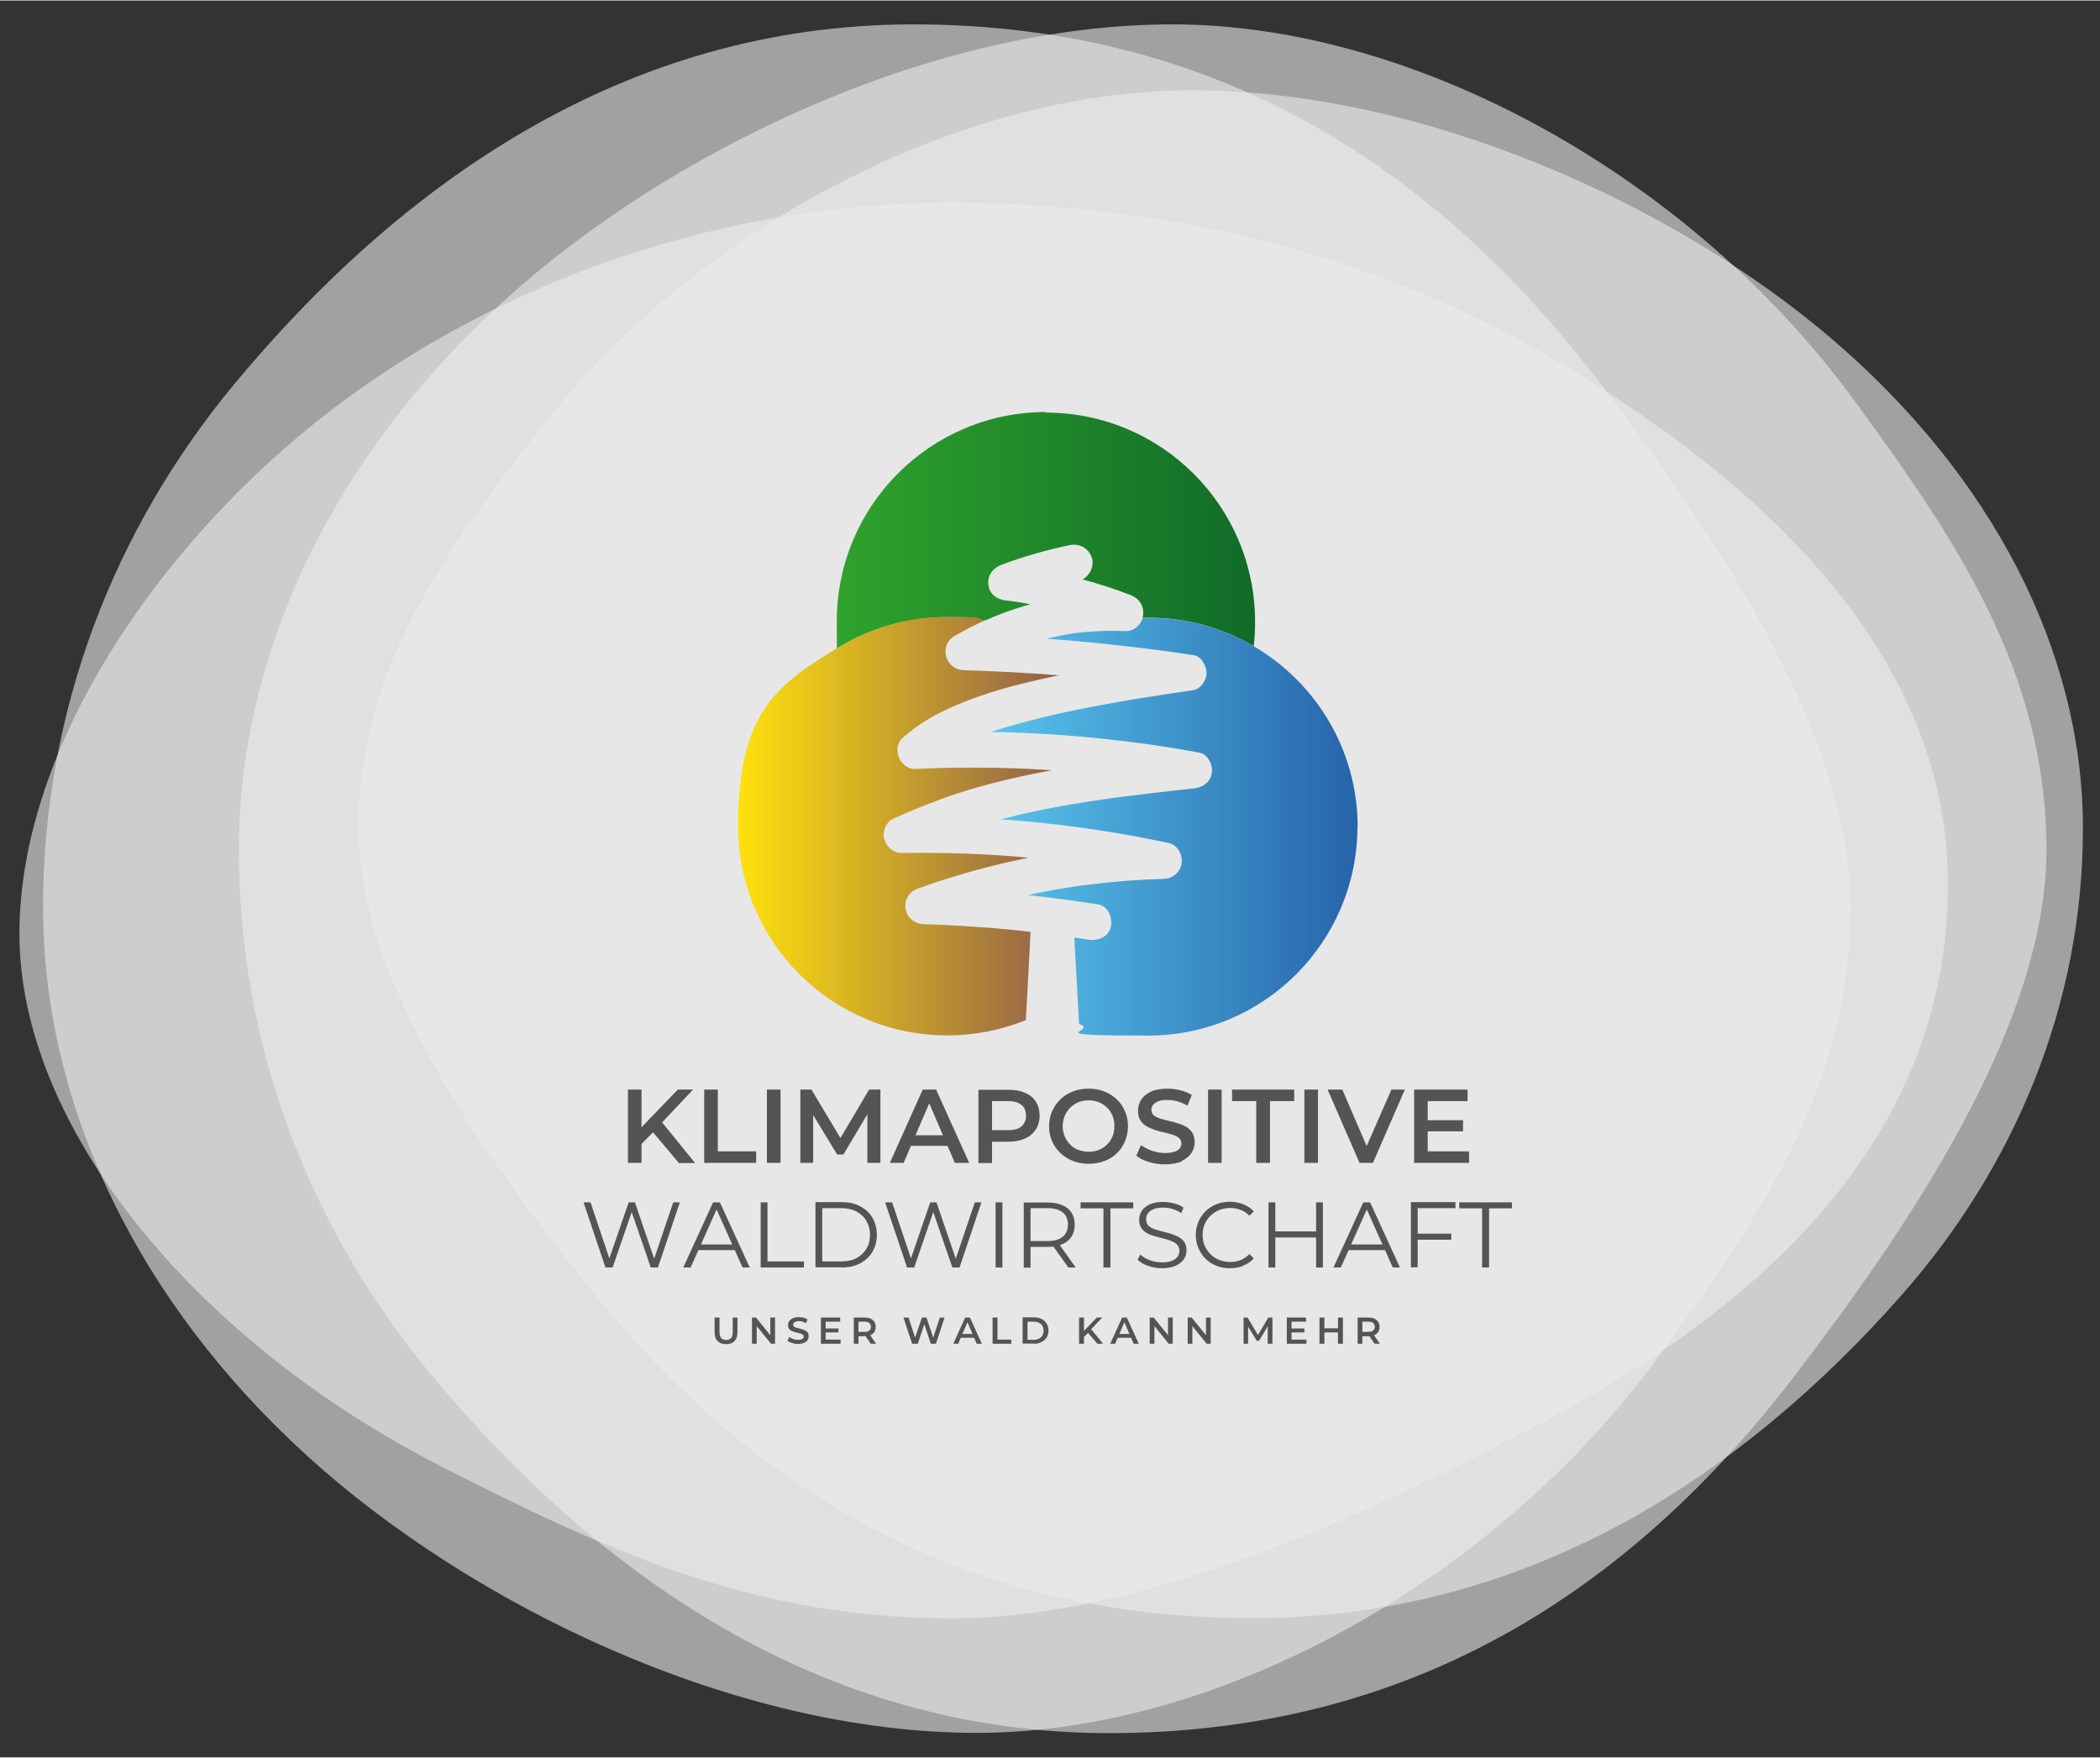
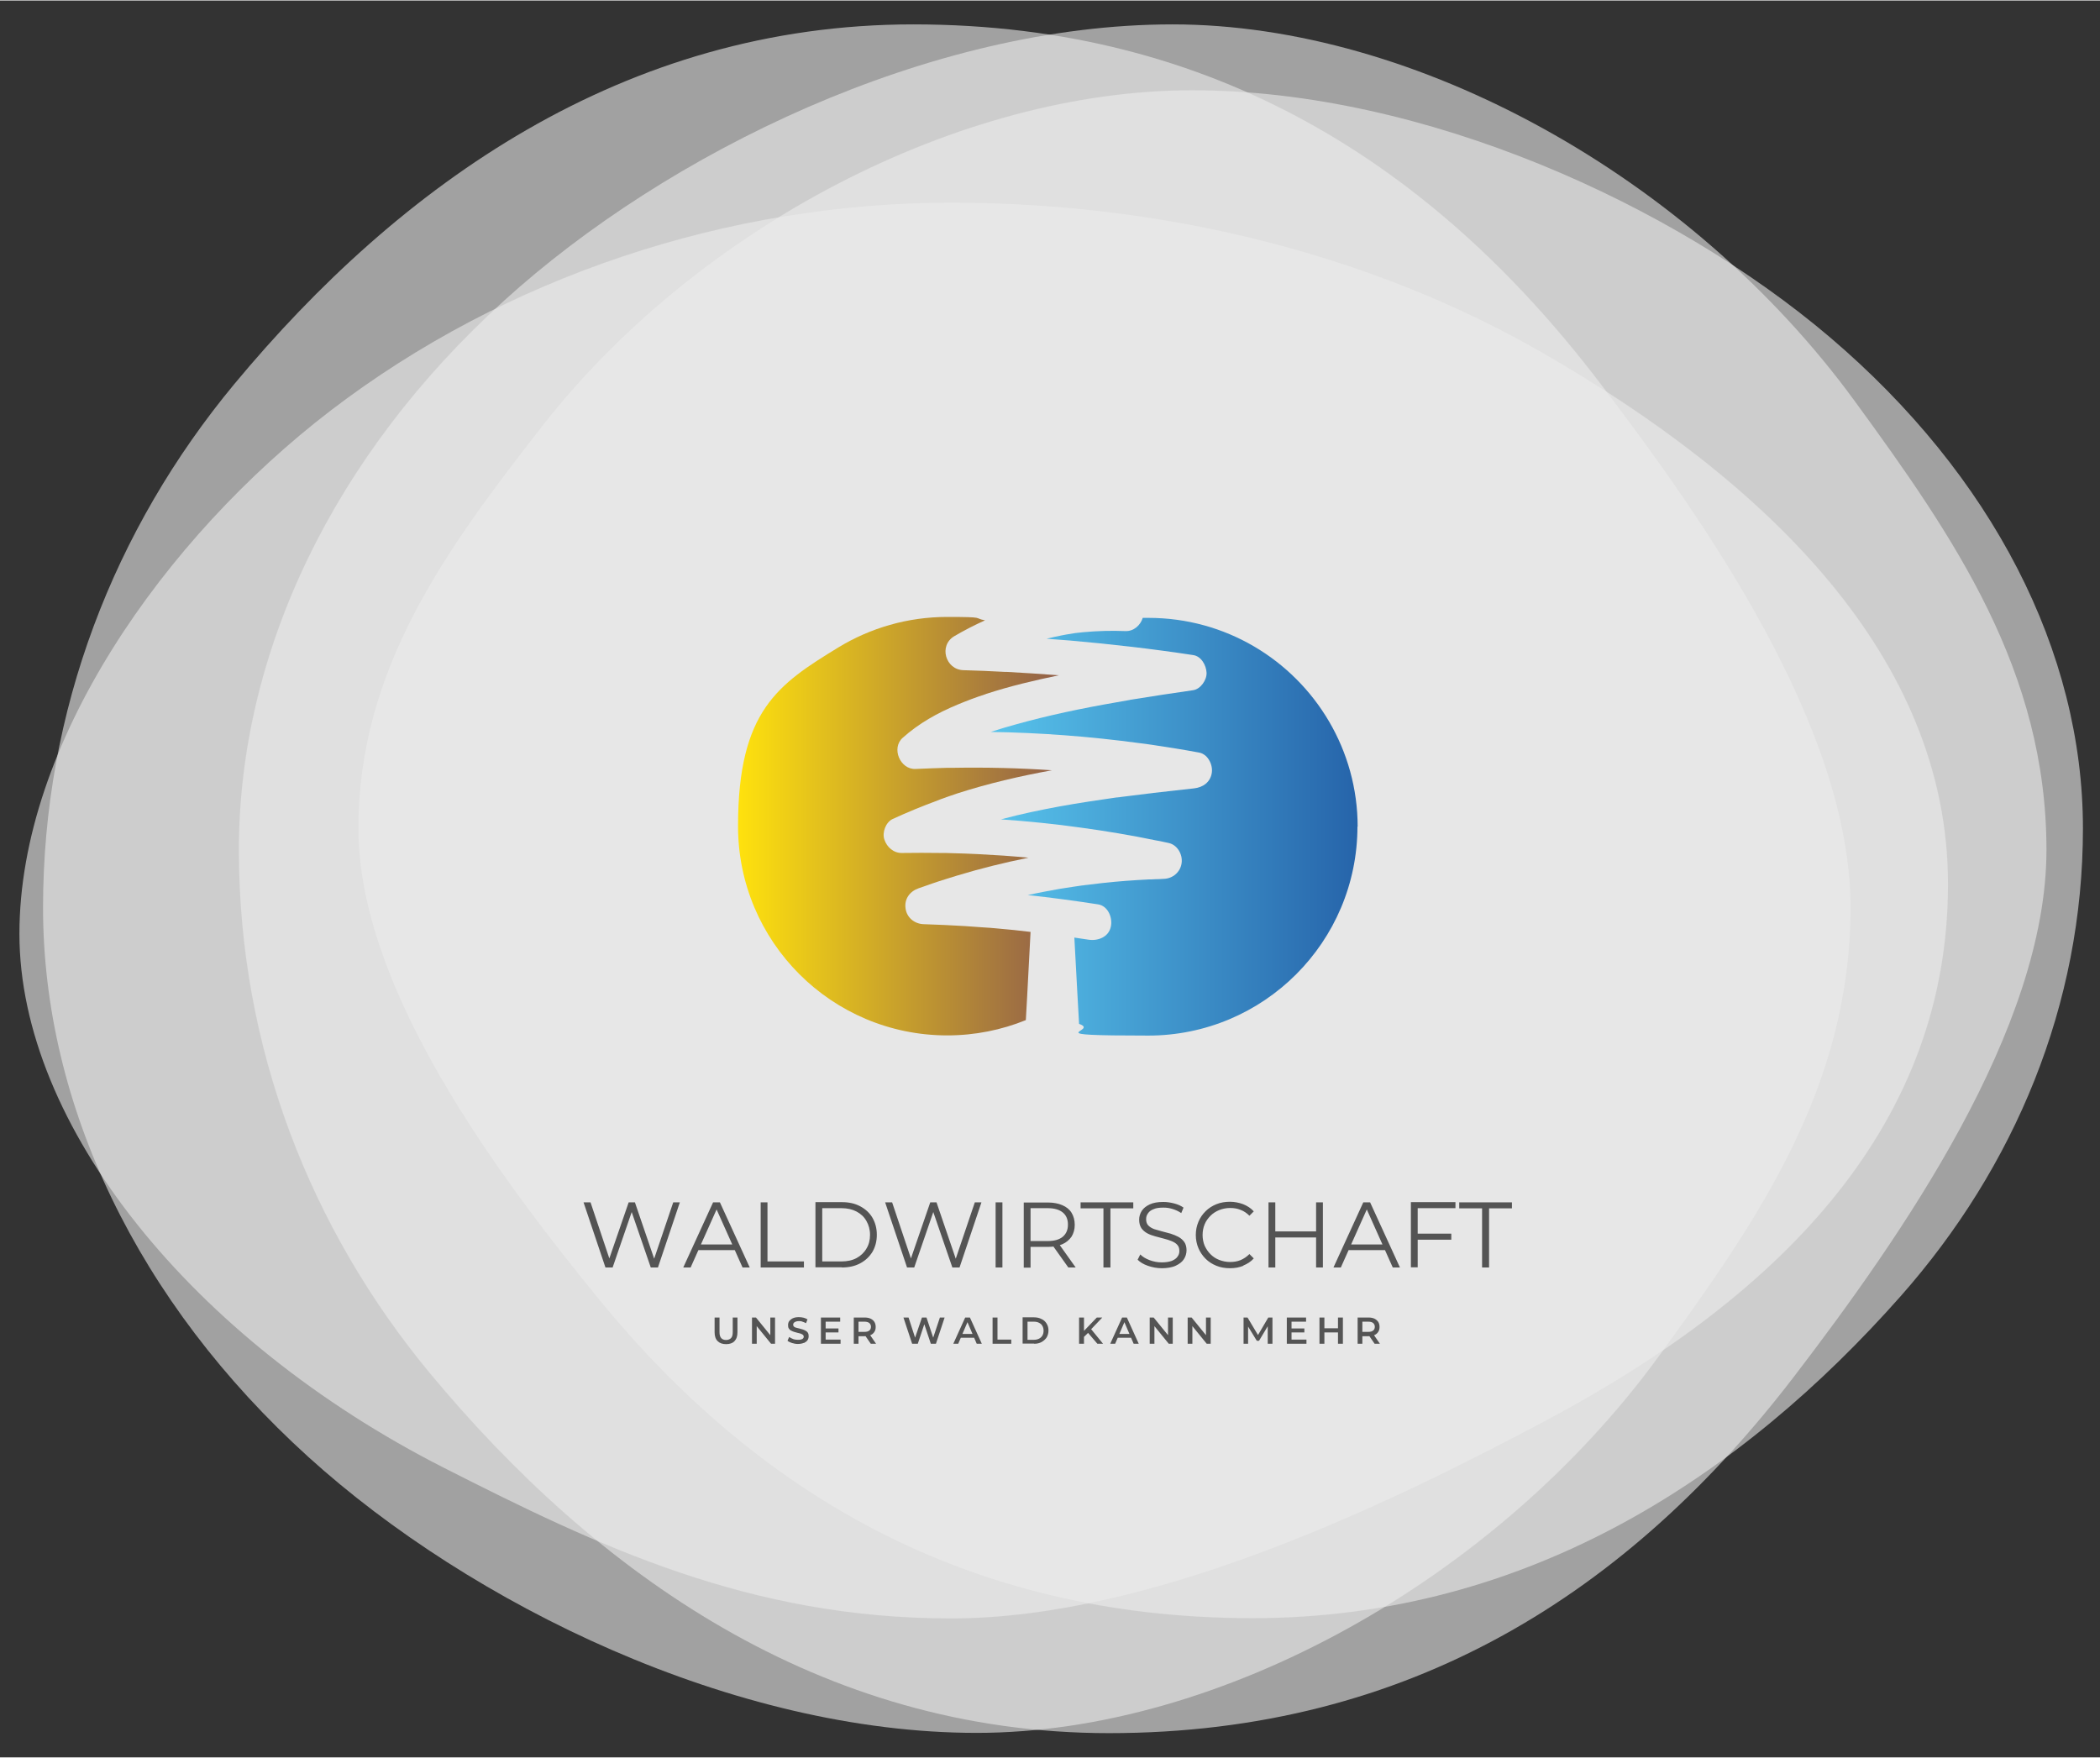
<svg xmlns="http://www.w3.org/2000/svg" width="350" height="293" viewBox="0 0 600 502" version="1.1" xml:space="preserve" style="fill-rule:evenodd;clip-rule:evenodd;stroke-linejoin:round;stroke-miterlimit:2;">
  <rect x="0" y="0" width="600" height="502" fill="#333333" stroke="none" />
  <g>
    <g opacity="0.9">
      <g>
        <g opacity="0.6">
          <g>
            <path d="M357.9,462.225c78.9,-0 140.025,-41.025 185.1,-91.95c32.625,-36.9 52.125,-83.325 52.125,-133.725c0,-50.4 -25.8,-100.8 -72.375,-140.4c-44.325,-37.65 -115.8,-70.5 -182.175,-70.5c-66.375,-0 -141.375,39.15 -185.775,96.075c-27.3,35.025 -52.425,69.075 -52.425,114.825c0,45.75 39.6,98.85 68.775,134.625c44.775,54.75 104.4,91.05 186.75,91.05" style="fill:#fff;fill-rule:nonzero;" />
          </g>
        </g>
        <g opacity="0.6">
          <g>
            <path d="M316.875,495.075c-82.725,0 -146.775,-45.9 -194.025,-102.825c-34.2,-41.25 -54.6,-93.15 -54.6,-149.55c0,-56.4 27.075,-112.8 75.825,-156.975c46.425,-42.15 121.35,-78.9 190.95,-78.9c69.6,0 148.2,43.725 194.775,107.475c28.575,39.15 54.9,77.25 54.9,128.4c0,51.15 -41.55,110.55 -72.15,150.525c-46.875,61.2 -109.425,101.85 -195.75,101.85" style="fill:#fff;fill-rule:nonzero;" />
          </g>
        </g>
        <g opacity="0.6">
          <g>
            <path d="M260.925,6.825c-82.725,-0 -146.775,45.9 -194.025,102.825c-34.2,41.25 -54.6,93.15 -54.6,149.55c-0,56.4 27.075,112.8 75.825,156.975c46.425,42.075 121.425,78.825 190.95,78.825c69.525,0 148.2,-43.725 194.775,-107.475c28.575,-39.15 54.9,-77.25 54.9,-128.4c0,-51.15 -41.55,-110.55 -72.15,-150.525c-46.8,-61.125 -109.35,-101.775 -195.675,-101.775" style="fill:#fff;fill-rule:nonzero;" />
          </g>
        </g>
        <g opacity="0.6">
          <g>
            <path d="M556.575,252.45c0,-64.8 -51.75,-114.975 -116.1,-151.95c-46.575,-26.775 -105.15,-42.75 -168.825,-42.75c-63.675,0 -127.275,21.225 -177.15,59.4c-47.475,36.375 -88.95,95.025 -88.95,149.55c0,54.525 49.35,116.025 121.275,152.55c44.175,22.425 87.225,43.05 144.9,43.05c57.675,-0 124.8,-32.475 169.875,-56.475c69.075,-36.75 114.975,-85.725 114.975,-153.3" style="fill:#fff;fill-rule:nonzero;" />
          </g>
        </g>
      </g>
    </g>
    <g id="text">
      <path d="M175.036,362.017l5.719,-16.619l-0.539,0l5.719,16.619l2.051,-0l6.259,-18.615l-1.889,-0l-5.935,17.536l0.971,-0l-5.989,-17.536l-1.781,-0l-6.043,17.536l1.025,-0l-5.881,-17.536l-1.996,-0l6.259,18.615l2.05,-0Zm22.284,-0l7.824,-17.482l-0.809,-0l7.823,17.482l2.051,-0l-8.526,-18.615l-1.942,-0l-8.525,18.615l2.104,-0Zm13.327,-4.964l-0.593,-1.619l-10.791,0l-0.594,1.619l11.978,-0Zm19.047,4.964l0,-1.727l-10.413,0l-0,-16.888l-1.943,-0l0,18.615l12.41,-0l-0.054,-0Zm10.846,-0c1.996,-0 3.723,-0.378 5.233,-1.187c1.511,-0.809 2.644,-1.889 3.508,-3.291c0.809,-1.403 1.241,-3.022 1.241,-4.857c-0,-1.834 -0.432,-3.453 -1.241,-4.856c-0.81,-1.403 -1.997,-2.482 -3.508,-3.291c-1.51,-0.809 -3.237,-1.187 -5.233,-1.187l-7.554,-0l-0,18.615l7.554,-0l-0,0.054Zm-5.612,-16.943l5.504,0c1.672,0 3.075,0.324 4.316,0.972c1.187,0.647 2.158,1.51 2.806,2.698c0.647,1.133 1.025,2.428 1.025,3.938c0,1.511 -0.324,2.806 -1.025,3.939c-0.648,1.133 -1.619,2.051 -2.806,2.698c-1.187,0.648 -2.644,0.971 -4.316,0.971l-5.504,0l0,-15.216Zm26.277,16.943l5.719,-16.619l-0.539,0l5.719,16.619l2.051,-0l6.259,-18.615l-1.889,-0l-5.935,17.536l0.971,-0l-5.989,-17.536l-1.781,-0l-6.043,17.536l1.025,-0l-5.881,-17.536l-1.996,-0l6.259,18.615l2.05,-0Zm25.198,-0l-0,-18.615l-1.943,-0l0,18.615l1.943,-0Zm8.039,0.054l0,-6.853l-0.863,0.918l5.881,-0c1.565,-0 2.914,-0.27 4.047,-0.756c1.133,-0.485 1.997,-1.241 2.644,-2.158c0.594,-0.971 0.917,-2.05 0.917,-3.399c0,-1.349 -0.323,-2.482 -0.917,-3.454c-0.593,-0.971 -1.511,-1.672 -2.644,-2.158c-1.133,-0.485 -2.482,-0.755 -4.047,-0.755l-6.96,-0l-0,18.615l1.942,-0Zm12.896,-0.054l-4.802,-6.745l-2.104,0l4.802,6.745l2.158,-0l-0.054,-0Zm-12.896,-17.86l-0.863,0.917l5.827,0c1.835,0 3.292,0.432 4.263,1.241c0.971,0.81 1.457,1.943 1.457,3.454c-0,1.511 -0.486,2.59 -1.457,3.453c-0.971,0.809 -2.374,1.241 -4.263,1.241l-5.827,-0l0.863,0.917l0,-11.223Zm22.824,17.86l0,-16.889l6.529,0l-0,-1.726l-15.054,-0l0,1.726l6.529,0l-0,16.889l1.996,-0Zm18.723,-0.54c1.025,-0.485 1.781,-1.079 2.266,-1.834c0.486,-0.756 0.756,-1.619 0.756,-2.536c-0,-0.917 -0.216,-1.781 -0.648,-2.374c-0.431,-0.594 -0.971,-1.079 -1.672,-1.457c-0.702,-0.378 -1.403,-0.648 -2.213,-0.917c-0.809,-0.216 -1.618,-0.432 -2.428,-0.648c-0.809,-0.216 -1.564,-0.431 -2.266,-0.647c-0.701,-0.27 -1.241,-0.594 -1.672,-1.025c-0.432,-0.432 -0.648,-1.026 -0.648,-1.781c0,-0.755 0.162,-1.187 0.54,-1.727c0.323,-0.485 0.863,-0.917 1.618,-1.187c0.702,-0.323 1.673,-0.431 2.752,-0.431c1.079,-0 1.673,0.108 2.59,0.377c0.917,0.27 1.727,0.648 2.536,1.187l0.647,-1.564c-0.755,-0.54 -1.618,-0.918 -2.643,-1.187c-1.026,-0.27 -2.051,-0.432 -3.13,-0.432c-1.565,-0 -2.86,0.216 -3.885,0.701c-1.025,0.486 -1.78,1.079 -2.266,1.835c-0.486,0.755 -0.755,1.619 -0.755,2.536c-0,0.917 0.215,1.78 0.647,2.428c0.432,0.593 0.971,1.079 1.673,1.457c0.701,0.377 1.457,0.647 2.266,0.863c0.809,0.216 1.619,0.432 2.428,0.648c0.809,0.215 1.565,0.431 2.212,0.701c0.648,0.27 1.241,0.593 1.619,1.025c0.432,0.432 0.647,1.025 0.647,1.781c0,0.755 -0.161,1.133 -0.539,1.672c-0.324,0.486 -0.863,0.864 -1.619,1.187c-0.755,0.27 -1.672,0.432 -2.86,0.432c-1.187,0 -2.374,-0.216 -3.507,-0.647c-1.133,-0.432 -1.996,-0.972 -2.644,-1.619l-0.755,1.511c0.701,0.701 1.673,1.295 2.914,1.726c1.241,0.432 2.59,0.702 3.992,0.702c1.403,-0 2.914,-0.216 3.939,-0.702l0.108,-0.054Zm19.209,0c1.187,-0.485 2.212,-1.133 3.021,-2.05l-1.241,-1.241c-0.755,0.755 -1.618,1.349 -2.536,1.727c-0.917,0.377 -1.888,0.539 -2.967,0.539c-1.079,0 -2.158,-0.216 -3.13,-0.593c-0.971,-0.378 -1.78,-0.918 -2.482,-1.619c-0.701,-0.701 -1.241,-1.511 -1.672,-2.428c-0.378,-0.917 -0.594,-1.943 -0.594,-3.076c0,-1.133 0.216,-2.158 0.594,-3.075c0.377,-0.917 0.971,-1.727 1.672,-2.428c0.702,-0.702 1.565,-1.241 2.482,-1.619c0.972,-0.378 1.997,-0.593 3.13,-0.593c1.133,-0 2.05,0.161 2.967,0.539c0.918,0.324 1.781,0.917 2.536,1.673l1.241,-1.241c-0.809,-0.918 -1.834,-1.565 -3.021,-2.051c-1.187,-0.431 -2.428,-0.701 -3.777,-0.701c-1.349,-0 -2.698,0.216 -3.885,0.701c-1.187,0.486 -2.212,1.133 -3.076,1.997c-0.863,0.863 -1.564,1.834 -2.05,3.021c-0.486,1.133 -0.755,2.428 -0.755,3.777c-0,1.349 0.269,2.644 0.755,3.777c0.486,1.133 1.187,2.159 2.05,3.022c0.864,0.863 1.889,1.511 3.076,1.996c1.187,0.486 2.482,0.702 3.885,0.702c1.403,-0 2.644,-0.216 3.831,-0.702l-0.054,-0.054Zm20.827,0.54l1.943,-0l-0,-18.615l-1.943,-0l0,18.615Zm-11.654,-18.615l-1.943,-0l0,18.615l1.943,-0l-0,-18.615Zm11.816,8.309l-12.032,0l-0,1.727l12.032,-0l0,-1.727Zm6.907,10.306l7.823,-17.482l-0.809,-0l7.824,17.482l2.05,-0l-8.525,-18.615l-1.943,-0l-8.525,18.615l2.105,-0Zm13.273,-4.964l-0.594,-1.619l-10.791,0l-0.593,1.619l11.978,-0Zm8.471,-2.968l9.82,0l0,-1.726l-9.82,-0l0,1.726Zm0.216,-9.011l10.791,0l0,-1.726l-12.733,-0l-0,18.615l1.942,-0l-0,-16.889Zm20.396,16.943l-0,-16.889l6.528,0l0,-1.726l-15.054,-0l0,1.726l6.529,0l0,16.889l1.997,-0Z" style="fill:#545454;fill-rule:nonzero;" />
-       <path d="M186.745,323.222l2.158,-2.374l9.119,-9.658l-4.371,-0l-10.953,11.384l0.162,4.587l3.885,-3.939Zm-3.454,8.903l0,-20.935l-3.885,-0l0,20.935l3.885,-0Zm15.27,-0l-10.036,-12.356l-2.59,2.859l8.04,9.551l4.586,-0l0,-0.054Zm17.482,-0l0,-3.292l-10.953,0l-0,-17.643l-3.885,-0l0,20.935l14.838,-0Zm6.961,-0l-0,-20.935l-3.885,-0l-0,20.935l3.885,-0Zm9.334,-0l0,-15.162l-0.917,-0l7.77,12.788l1.78,-0l7.608,-12.788l-0.755,-0l-0,15.162l3.723,-0l-0,-20.935l-3.238,-0l-9.01,15.269l1.672,0l-9.118,-15.269l-3.184,-0l0,20.935l3.723,-0l-0.054,-0Zm25.845,-0l8.094,-18.831l-1.565,-0l8.094,18.831l4.1,-0l-9.442,-20.935l-3.831,-0l-9.388,20.935l3.992,-0l-0.054,-0Zm13.759,-4.856l-1.025,-3.022l-11.277,0l-1.079,3.022l13.381,-0Zm11.493,4.91l0,-7.878l-1.726,1.781l6.42,-0c1.835,-0 3.454,-0.324 4.749,-0.918c1.349,-0.593 2.32,-1.456 3.075,-2.59c0.702,-1.079 1.079,-2.428 1.079,-3.938c0,-1.511 -0.377,-2.914 -1.079,-3.993c-0.701,-1.133 -1.726,-1.943 -3.075,-2.536c-1.349,-0.594 -2.914,-0.863 -4.749,-0.863l-8.579,-0l0,20.935l3.885,-0Zm0,-19.587l-1.726,1.889l6.259,-0c1.726,-0 3.021,0.378 3.885,1.079c0.863,0.702 1.294,1.727 1.294,3.076c0,1.349 -0.431,2.32 -1.294,3.075c-0.864,0.756 -2.159,1.079 -3.885,1.079l-6.259,0l1.726,1.889l0,-12.14l0,0.053Zm32.105,19.047c1.348,-0.539 2.589,-1.295 3.561,-2.266c1.025,-0.971 1.78,-2.104 2.32,-3.399c0.539,-1.295 0.863,-2.752 0.863,-4.263c0,-1.511 -0.27,-2.967 -0.863,-4.316c-0.54,-1.295 -1.349,-2.482 -2.32,-3.4c-1.025,-0.971 -2.213,-1.726 -3.561,-2.266c-1.349,-0.539 -2.86,-0.809 -4.479,-0.809c-1.619,-0 -3.129,0.27 -4.532,0.809c-1.349,0.54 -2.59,1.295 -3.561,2.266c-1.026,0.972 -1.781,2.105 -2.374,3.4c-0.54,1.295 -0.864,2.751 -0.864,4.262c0,1.511 0.27,2.968 0.864,4.263c0.539,1.295 1.348,2.428 2.374,3.399c1.025,0.971 2.212,1.727 3.615,2.266c1.403,0.54 2.859,0.81 4.478,0.81c1.619,-0 3.13,-0.27 4.479,-0.81l-0,0.054Zm-7.446,-3.183c-0.918,-0.378 -1.673,-0.864 -2.321,-1.565c-0.647,-0.647 -1.187,-1.457 -1.564,-2.32c-0.378,-0.917 -0.594,-1.889 -0.594,-2.914c0,-1.025 0.216,-2.05 0.594,-2.967c0.377,-0.864 0.917,-1.673 1.564,-2.321c0.648,-0.647 1.457,-1.187 2.321,-1.564c0.917,-0.378 1.888,-0.54 2.967,-0.54c1.079,0 2.051,0.162 2.914,0.54c0.863,0.377 1.672,0.863 2.32,1.51c0.647,0.648 1.187,1.457 1.565,2.321c0.377,0.917 0.539,1.888 0.539,2.967c0,1.079 -0.162,2.051 -0.539,2.968c-0.378,0.917 -0.864,1.673 -1.565,2.32c-0.648,0.648 -1.403,1.187 -2.32,1.511c-0.863,0.378 -1.835,0.539 -2.914,0.539c-1.079,0 -2.05,-0.161 -2.967,-0.539l-0,0.054Zm29.514,3.129c1.241,-0.593 2.212,-1.349 2.806,-2.266c0.593,-0.971 0.917,-1.996 0.917,-3.075c-0,-1.08 -0.216,-1.997 -0.648,-2.698c-0.431,-0.702 -1.025,-1.295 -1.78,-1.727c-0.756,-0.432 -1.565,-0.755 -2.428,-1.025c-0.863,-0.27 -1.781,-0.486 -2.644,-0.702c-0.917,-0.215 -1.727,-0.431 -2.428,-0.647c-0.702,-0.216 -1.295,-0.54 -1.781,-0.917c-0.431,-0.378 -0.647,-0.918 -0.647,-1.565c-0,-0.648 0.162,-0.971 0.485,-1.403c0.324,-0.432 0.81,-0.755 1.457,-1.025c0.702,-0.27 1.565,-0.378 2.59,-0.378c1.025,0 1.889,0.108 2.86,0.378c0.971,0.27 1.942,0.701 2.914,1.241l1.241,-3.022c-0.918,-0.593 -1.997,-1.079 -3.238,-1.349c-1.241,-0.323 -2.482,-0.485 -3.723,-0.485c-1.888,-0 -3.507,0.27 -4.748,0.863c-1.241,0.594 -2.158,1.349 -2.752,2.266c-0.593,0.972 -0.917,1.997 -0.917,3.13c-0,1.133 0.216,2.05 0.647,2.752c0.432,0.701 1.026,1.295 1.781,1.726c0.755,0.432 1.565,0.756 2.428,1.079c0.863,0.27 1.781,0.54 2.644,0.702c0.863,0.216 1.673,0.377 2.428,0.647c0.701,0.216 1.295,0.54 1.781,0.918c0.431,0.377 0.701,0.917 0.701,1.564c-0,0.648 -0.162,0.972 -0.486,1.403c-0.323,0.432 -0.809,0.756 -1.51,0.971c-0.702,0.216 -1.565,0.378 -2.644,0.378c-1.079,0 -2.536,-0.216 -3.777,-0.647c-1.241,-0.432 -2.266,-0.972 -3.13,-1.619l-1.349,3.021c0.918,0.756 2.105,1.349 3.561,1.781c1.457,0.486 3.022,0.701 4.695,0.701c1.672,0 3.507,-0.269 4.748,-0.863l-0.054,-0.108Zm11.439,0.54l-0,-20.935l-3.885,-0l-0,20.935l3.885,-0Zm13.813,-0l-0,-17.644l6.906,-0l0,-3.291l-17.752,-0l0,3.291l6.907,-0l-0,17.644l3.939,-0Zm13.705,-0l-0,-20.935l-3.885,-0l-0,20.935l3.885,-0Zm15.701,-0l9.119,-20.935l-3.831,-0l-8.309,18.938l2.428,0l-8.148,-18.938l-4.208,-0l9.118,20.935l3.831,-0Zm15.324,-9.011l10.414,0l-0,-3.183l-10.414,-0l-0,3.183Zm0.324,-8.633l11.385,-0l-0,-3.291l-15.27,-0l-0,20.935l15.701,-0l0,-3.292l-11.816,0l-0,-14.352Z" style="fill:#545454;fill-rule:nonzero;" />
      <path d="M209.838,383.06c0.594,-0.593 0.863,-1.403 0.863,-2.536l0,-4.209l-1.348,0l-0,4.209c-0,0.756 -0.162,1.349 -0.486,1.673c-0.324,0.324 -0.809,0.539 -1.403,0.539c-0.594,0 -1.079,-0.162 -1.403,-0.539c-0.324,-0.378 -0.485,-0.917 -0.485,-1.673l-0,-4.209l-1.403,0l-0,4.209c-0,1.079 0.269,1.943 0.863,2.536c0.593,0.594 1.403,0.863 2.428,0.863c1.025,0 1.835,-0.269 2.428,-0.863l-0.054,0Zm6.367,0.755l0,-5.773l-0.594,0l4.695,5.773l1.133,0l-0,-7.5l-1.349,0l-0,5.774l0.593,-0l-4.694,-5.774l-1.133,0l0,7.5l1.403,0l-0.054,0Zm13.489,-0.215c0.432,-0.216 0.81,-0.486 1.025,-0.81c0.216,-0.323 0.324,-0.701 0.324,-1.133c0,-0.431 -0.054,-0.701 -0.216,-0.971c-0.162,-0.27 -0.377,-0.432 -0.647,-0.594c-0.27,-0.161 -0.54,-0.269 -0.863,-0.377c-0.324,-0.108 -0.648,-0.162 -0.972,-0.27c-0.323,-0.054 -0.593,-0.162 -0.863,-0.216c-0.27,-0.054 -0.486,-0.162 -0.647,-0.324c-0.162,-0.161 -0.216,-0.323 -0.216,-0.539c-0,-0.216 0.054,-0.378 0.162,-0.486c0.107,-0.162 0.269,-0.27 0.539,-0.377c0.27,-0.108 0.54,-0.162 0.917,-0.162c0.378,-0 0.648,-0 1.026,0.162c0.377,0.107 0.701,0.269 1.025,0.431l0.431,-1.079c-0.323,-0.216 -0.701,-0.378 -1.133,-0.486c-0.431,-0.107 -0.917,-0.161 -1.349,-0.161c-0.701,-0 -1.241,0.107 -1.726,0.323c-0.432,0.216 -0.756,0.486 -1.025,0.81c-0.216,0.323 -0.324,0.701 -0.324,1.133c-0,0.431 0.054,0.755 0.216,0.971c0.162,0.27 0.377,0.486 0.647,0.594c0.27,0.161 0.54,0.269 0.863,0.377c0.324,0.108 0.648,0.162 0.972,0.27c0.323,0.054 0.593,0.162 0.863,0.216c0.27,0.108 0.486,0.216 0.647,0.324c0.162,0.161 0.27,0.323 0.27,0.539c0,0.216 -0.054,0.378 -0.162,0.486c-0.108,0.162 -0.269,0.27 -0.539,0.323c-0.27,0.108 -0.54,0.108 -0.971,0.108c-0.432,0 -0.918,-0.054 -1.349,-0.215c-0.432,-0.162 -0.81,-0.378 -1.133,-0.594l-0.486,1.079c0.324,0.27 0.755,0.486 1.295,0.648c0.54,0.162 1.079,0.269 1.673,0.269c0.593,0 1.241,-0.107 1.726,-0.323l0,0.054Zm6.151,-3.022l3.723,0l0,-1.133l-3.723,-0l0,1.133Zm0.054,-3.075l4.155,-0l-0,-1.188l-5.504,0l0,7.5l5.612,0l-0,-1.187l-4.263,0l0,-5.125Zm9.389,6.312l-0,-2.805l-0.594,0.647l2.32,0c0.648,0 1.241,-0.108 1.727,-0.324c0.486,-0.215 0.863,-0.539 1.079,-0.917c0.27,-0.377 0.378,-0.863 0.378,-1.403c-0,-0.539 -0.108,-1.025 -0.378,-1.457c-0.27,-0.431 -0.647,-0.701 -1.079,-0.917c-0.486,-0.216 -1.025,-0.324 -1.727,-0.324l-3.075,0l-0,7.5l1.403,0l-0.054,0Zm5.018,0l-1.889,-2.751l-1.511,-0l1.889,2.751l1.511,0Zm-5.018,-7.014l-0.594,0.702l2.266,-0c0.594,-0 1.08,0.107 1.403,0.377c0.324,0.27 0.486,0.648 0.486,1.079c-0,0.432 -0.162,0.864 -0.486,1.08c-0.323,0.269 -0.755,0.377 -1.403,0.377l-2.266,0l0.594,0.702l-0,-4.371l-0,0.054Zm16.942,7.014l2.051,-6.151l-0.378,0l2.05,6.151l1.457,0l2.482,-7.5l-1.349,0l-2.266,6.799l0.701,0l-2.266,-6.799l-1.295,0l-2.32,6.799l0.702,0l-2.213,-6.799l-1.457,0l2.483,7.5l1.618,0Zm11.547,0l2.914,-6.798l-0.54,-0l2.914,6.798l1.457,0l-3.4,-7.5l-1.349,0l-3.399,7.5l1.403,0Zm4.91,-1.726l-0.378,-1.079l-4.046,-0l-0.378,1.079l4.802,-0Zm10.252,1.726l-0,-1.187l-3.939,0l-0,-6.313l-1.403,0l0,7.5l5.342,0Zm6.529,0c0.809,0 1.51,-0.161 2.104,-0.485c0.593,-0.324 1.079,-0.756 1.457,-1.295c0.324,-0.54 0.539,-1.241 0.539,-1.996c0,-0.756 -0.162,-1.403 -0.539,-1.997c-0.324,-0.539 -0.81,-1.025 -1.457,-1.295c-0.594,-0.324 -1.349,-0.485 -2.104,-0.485l-3.292,-0l0,7.5l3.292,-0l-0,0.053Zm-1.889,-6.312l1.835,-0c0.539,-0 1.079,0.107 1.457,0.323c0.431,0.216 0.755,0.486 0.971,0.918c0.216,0.377 0.323,0.809 0.323,1.348c0,0.54 -0.107,0.972 -0.323,1.349c-0.216,0.378 -0.54,0.702 -0.971,0.918c-0.432,0.215 -0.918,0.323 -1.457,0.323l-1.835,0l0,-5.179Zm17.32,3.129l0.756,-0.863l3.291,-3.454l-1.565,0l-3.939,4.101l0,1.673c0.054,-0 1.457,-1.403 1.457,-1.403l0,-0.054Zm-1.187,3.183l0,-7.5l-1.403,0l0,7.5l1.403,0Zm5.45,0l-3.615,-4.424l-0.918,1.025l2.914,3.399l1.619,0Zm3.453,0l2.914,-6.798l-0.54,-0l2.914,6.798l1.457,0l-3.4,-7.5l-1.348,0l-3.4,7.5l1.403,0Zm4.964,-1.726l-0.378,-1.079l-4.046,-0l-0.378,1.079l4.802,-0Zm6.259,1.726l0,-5.773l-0.593,0l4.694,5.773l1.133,0l-0,-7.5l-1.349,0l0,5.774l0.594,-0l-4.695,-5.774l-1.133,0l0,7.5l1.403,0l-0.054,0Zm10.845,0l0,-5.773l-0.593,0l4.694,5.773l1.133,0l0,-7.5l-1.349,0l0,5.774l0.594,-0l-4.694,-5.774l-1.133,0l-0,7.5l1.402,0l-0.054,0Zm15.918,0l-0,-5.449l-0.324,-0l2.806,4.586l0.647,0l2.752,-4.586l-0.27,-0l0,5.449l1.349,0l0,-7.5l-1.187,0l-3.237,5.504l0.593,0l-3.291,-5.504l-1.133,0l-0,7.5l1.349,0l-0.054,0Zm12.356,-3.237l3.723,0l-0,-1.133l-3.723,-0l-0,1.133Zm0.054,-3.075l4.154,-0l0,-1.188l-5.503,0l-0,7.5l5.611,0l0,-1.187l-4.262,0l-0,-5.125Zm13.273,6.312l1.403,0l0,-7.5l-1.403,0l0,7.5Zm-3.885,-7.5l-1.403,0l0,7.5l1.403,0l0,-7.5Zm3.993,3.076l-4.101,0l0,1.187l4.101,0l0,-1.187Zm6.853,4.424l-0,-2.805l-0.594,0.647l2.32,0c0.648,0 1.241,-0.108 1.727,-0.324c0.485,-0.215 0.863,-0.539 1.079,-0.917c0.27,-0.377 0.378,-0.863 0.378,-1.403c-0,-0.539 -0.108,-1.025 -0.378,-1.457c-0.27,-0.377 -0.647,-0.701 -1.079,-0.917c-0.486,-0.216 -1.025,-0.324 -1.727,-0.324l-3.075,0l-0,7.5l1.403,0l-0.054,0Zm5.018,0l-1.889,-2.751l-1.511,-0l1.889,2.751l1.511,0Zm-5.018,-7.014l-0.594,0.702l2.266,-0c0.594,-0 1.079,0.107 1.403,0.377c0.324,0.27 0.486,0.648 0.486,1.079c-0,0.432 -0.162,0.864 -0.486,1.08c-0.324,0.269 -0.755,0.377 -1.403,0.377l-2.266,0l0.594,0.702l-0,-4.371l-0,0.054Z" style="fill:#545454;fill-rule:nonzero;" />
    </g>
    <g id="bild">
-       <path d="M298.867,117.592c-33.022,0 -59.784,26.763 -59.784,59.785c-0,33.021 0.162,5.072 0.485,7.5c9.065,-5.504 19.695,-8.687 31.026,-8.687c11.33,-0 7.338,0.323 10.845,0.971c1.942,-0.864 3.885,-1.673 5.827,-2.374c2.374,-0.864 4.748,-1.619 7.176,-2.267c-1.133,-0.215 -2.212,-0.431 -3.345,-0.593c-0.755,-0.108 -1.457,-0.216 -2.212,-0.324c-0.378,0 -0.756,-0.108 -1.133,-0.162l-0.432,0l-0.054,0c-2.482,-0.377 -4.532,-1.78 -4.856,-4.478c-0.378,-2.698 1.295,-4.802 3.723,-5.719c6.313,-2.375 12.788,-4.209 19.425,-5.612c2.859,-0.594 5.503,0.809 6.42,3.669c0.702,2.266 -0.593,5.072 -2.697,6.097c4.586,1.241 9.118,2.698 13.597,4.425c1.726,0.647 3.075,1.888 3.561,3.561c0.216,0.647 0.27,1.403 0.162,2.212c-0,0.27 -0.108,0.486 -0.162,0.755l1.619,0c11.007,0 21.313,2.968 30.161,8.148c0.27,-2.266 0.378,-4.64 0.378,-6.961c0,-33.021 -26.762,-59.784 -59.784,-59.784l0.054,-0.162Zm-11.439,53.795l-0.108,0l0.108,0Z" style="fill:url(#_Linear1);fill-rule:nonzero;" />
      <path d="M268.004,228.528c-4.371,1.618 -8.741,3.399 -12.95,5.341c-1.996,0.918 -3.076,3.885 -2.374,5.882c0.701,2.158 2.644,3.885 5.018,3.831c3.723,-0.054 7.446,-0.054 11.169,-0c1.025,-0 1.996,-0 3.021,0.054c4.965,0.108 9.929,0.377 14.839,0.701c2.374,0.162 4.748,0.378 7.122,0.594c-6.907,1.402 -13.705,3.075 -20.45,5.125c-1.025,0.324 -2.104,0.648 -3.129,0.972c-2.644,0.809 -5.234,1.726 -7.824,2.644c-2.482,0.863 -4.101,3.021 -3.723,5.719c0.324,2.59 2.482,4.424 5.126,4.532c3.939,0.108 7.824,0.324 11.763,0.54c1.51,0.108 3.021,0.216 4.532,0.324c2.59,0.162 5.234,0.377 7.824,0.647c0.593,0.054 1.187,0.108 1.726,0.162l4.748,0.54l-0.971,18.453l-0.377,6.744c-6.907,2.806 -14.515,4.371 -22.447,4.371c-33.021,-0 -59.784,-26.763 -59.784,-59.784c0,-33.022 11.493,-40.576 28.705,-51.097c9.065,-5.504 19.695,-8.687 31.026,-8.687c11.33,-0 7.338,0.323 10.845,0.971c-3.022,1.349 -5.935,2.86 -8.795,4.532c-4.532,2.698 -2.482,9.605 2.644,9.712c3.939,0.108 7.824,0.27 11.762,0.486l0.54,0c4.964,0.27 9.982,0.594 14.946,0.971c-6.96,1.457 -13.921,3.076 -20.665,5.288c-0.108,0 -0.162,0.054 -0.27,0.108c-2.698,0.863 -5.396,1.888 -7.986,2.968c-5.719,2.374 -11.061,5.341 -15.701,9.496c-3.346,2.968 -0.702,9.119 3.669,8.903c3.021,-0.162 5.989,-0.216 9.011,-0.324l1.726,0c9.389,-0.162 18.831,0.054 28.22,0.702c-9.173,1.672 -18.238,3.777 -27.087,6.636c-0.809,0.27 -1.618,0.54 -2.374,0.81c-0.755,0.269 -1.511,0.539 -2.266,0.809" style="fill:url(#_Linear2);fill-rule:nonzero;" />
      <path d="M387.842,235.974c-0,33.021 -26.763,59.784 -59.784,59.784c-33.022,-0 -13.544,-1.187 -19.749,-3.345l-0.539,-9.659l-0.81,-15c1.349,0.216 2.644,0.378 3.993,0.594c2.698,0.431 5.774,-0.702 6.421,-3.669c0.594,-2.482 -0.755,-5.989 -3.669,-6.421c-6.691,-1.025 -13.381,-1.943 -20.072,-2.644c1.673,-0.378 3.345,-0.701 5.018,-1.025c2.752,-0.54 5.558,-1.025 8.309,-1.403c0.756,-0.108 1.457,-0.216 2.213,-0.324c0.269,0 0.539,-0.054 0.863,-0.108c-0,0 0.216,0 0.54,-0.054c1.51,-0.162 2.967,-0.377 4.478,-0.539c4.424,-0.486 8.849,-0.81 13.273,-1.025c0.54,-0 1.133,-0 1.673,-0.054c0.809,-0 1.673,-0.054 2.482,-0.108c2.59,-0.054 4.802,-1.943 5.126,-4.533c0.324,-2.428 -1.187,-5.179 -3.723,-5.719c-0.486,-0.108 -1.025,-0.216 -1.511,-0.324c-0.755,-0.162 -1.457,-0.324 -2.212,-0.431c-7.015,-1.457 -14.137,-2.644 -21.259,-3.616c-7.608,-1.079 -15.27,-1.834 -22.932,-2.374c1.457,-0.377 2.968,-0.755 4.479,-1.133c5.449,-1.295 10.953,-2.374 16.456,-3.291c2.698,-0.432 5.342,-0.863 8.04,-1.241c1.349,-0.216 2.698,-0.378 4.047,-0.594c0.162,0 0.378,0 0.539,-0.054c0.108,0 0.432,0 0.486,-0.054c0.701,-0.107 1.457,-0.161 2.158,-0.269c2.482,-0.324 4.91,-0.594 7.392,-0.918c0.972,-0.108 1.943,-0.215 2.914,-0.323c0.432,-0 0.863,-0.108 1.349,-0.162c2.428,-0.27 4.856,-0.54 7.284,-0.81c2.59,-0.269 4.748,-1.78 5.126,-4.532c0.216,-1.619 -0.432,-3.453 -1.619,-4.64c-0.593,-0.54 -1.295,-0.971 -2.104,-1.079c-4.371,-0.81 -8.741,-1.511 -13.112,-2.159c-1.348,-0.215 -2.643,-0.377 -3.992,-0.539c-14.029,-1.889 -28.166,-2.968 -42.356,-3.184c2.32,-0.755 4.64,-1.457 7.014,-2.104c9.442,-2.644 18.993,-4.64 28.651,-6.313c1.241,-0.216 2.428,-0.432 3.669,-0.647c0.162,-0 0.324,-0.054 0.486,-0.108c5.989,-0.972 11.978,-1.889 18.021,-2.752c2.159,-0.324 3.939,-2.968 3.831,-5.018c-0.108,-2.104 -1.511,-4.694 -3.831,-5.018c-11.708,-1.781 -23.417,-3.13 -35.18,-4.155c-1.402,-0.108 -2.805,-0.216 -4.208,-0.324c-0.864,-0.053 -1.727,-0.107 -2.59,-0.215l-0.162,-0l0.324,-0c1.403,-0.324 2.805,-0.648 4.208,-0.918c0.486,-0.108 0.972,-0.162 1.403,-0.269c1.727,-0.324 3.4,-0.54 4.748,-0.648c4.047,-0.378 8.04,-0.486 12.087,-0.324c2.32,0.108 4.316,-1.618 4.964,-3.777l1.619,0c11.007,0 21.312,2.968 30.161,8.148c17.698,10.36 29.623,29.622 29.623,51.583l-0.054,-0.162Z" style="fill:url(#_Linear3);fill-rule:nonzero;" />
    </g>
  </g>
  <defs>
    <linearGradient id="_Linear1" x1="0" y1="0" x2="1" y2="0" gradientUnits="userSpaceOnUse" gradientTransform="matrix(119.514,0,0,119.514,239.137,151.261)">
      <stop offset="0" style="stop-color:#2fa32c;stop-opacity:1" />
      <stop offset="1" style="stop-color:#116b29;stop-opacity:1" />
    </linearGradient>
    <linearGradient id="_Linear2" x1="0" y1="0" x2="1" y2="0" gradientUnits="userSpaceOnUse" gradientTransform="matrix(91.727,0,0,91.727,210.863,235.974)">
      <stop offset="0" style="stop-color:#ffe20d;stop-opacity:1" />
      <stop offset="1" style="stop-color:#915f4a;stop-opacity:1" />
    </linearGradient>
    <linearGradient id="_Linear3" x1="0" y1="0" x2="1" y2="0" gradientUnits="userSpaceOnUse" gradientTransform="matrix(104.784,0,0,104.784,283.058,235.974)">
      <stop offset="0" style="stop-color:#58c4ec;stop-opacity:1" />
      <stop offset="1" style="stop-color:#2664aa;stop-opacity:1" />
    </linearGradient>
  </defs>
</svg>